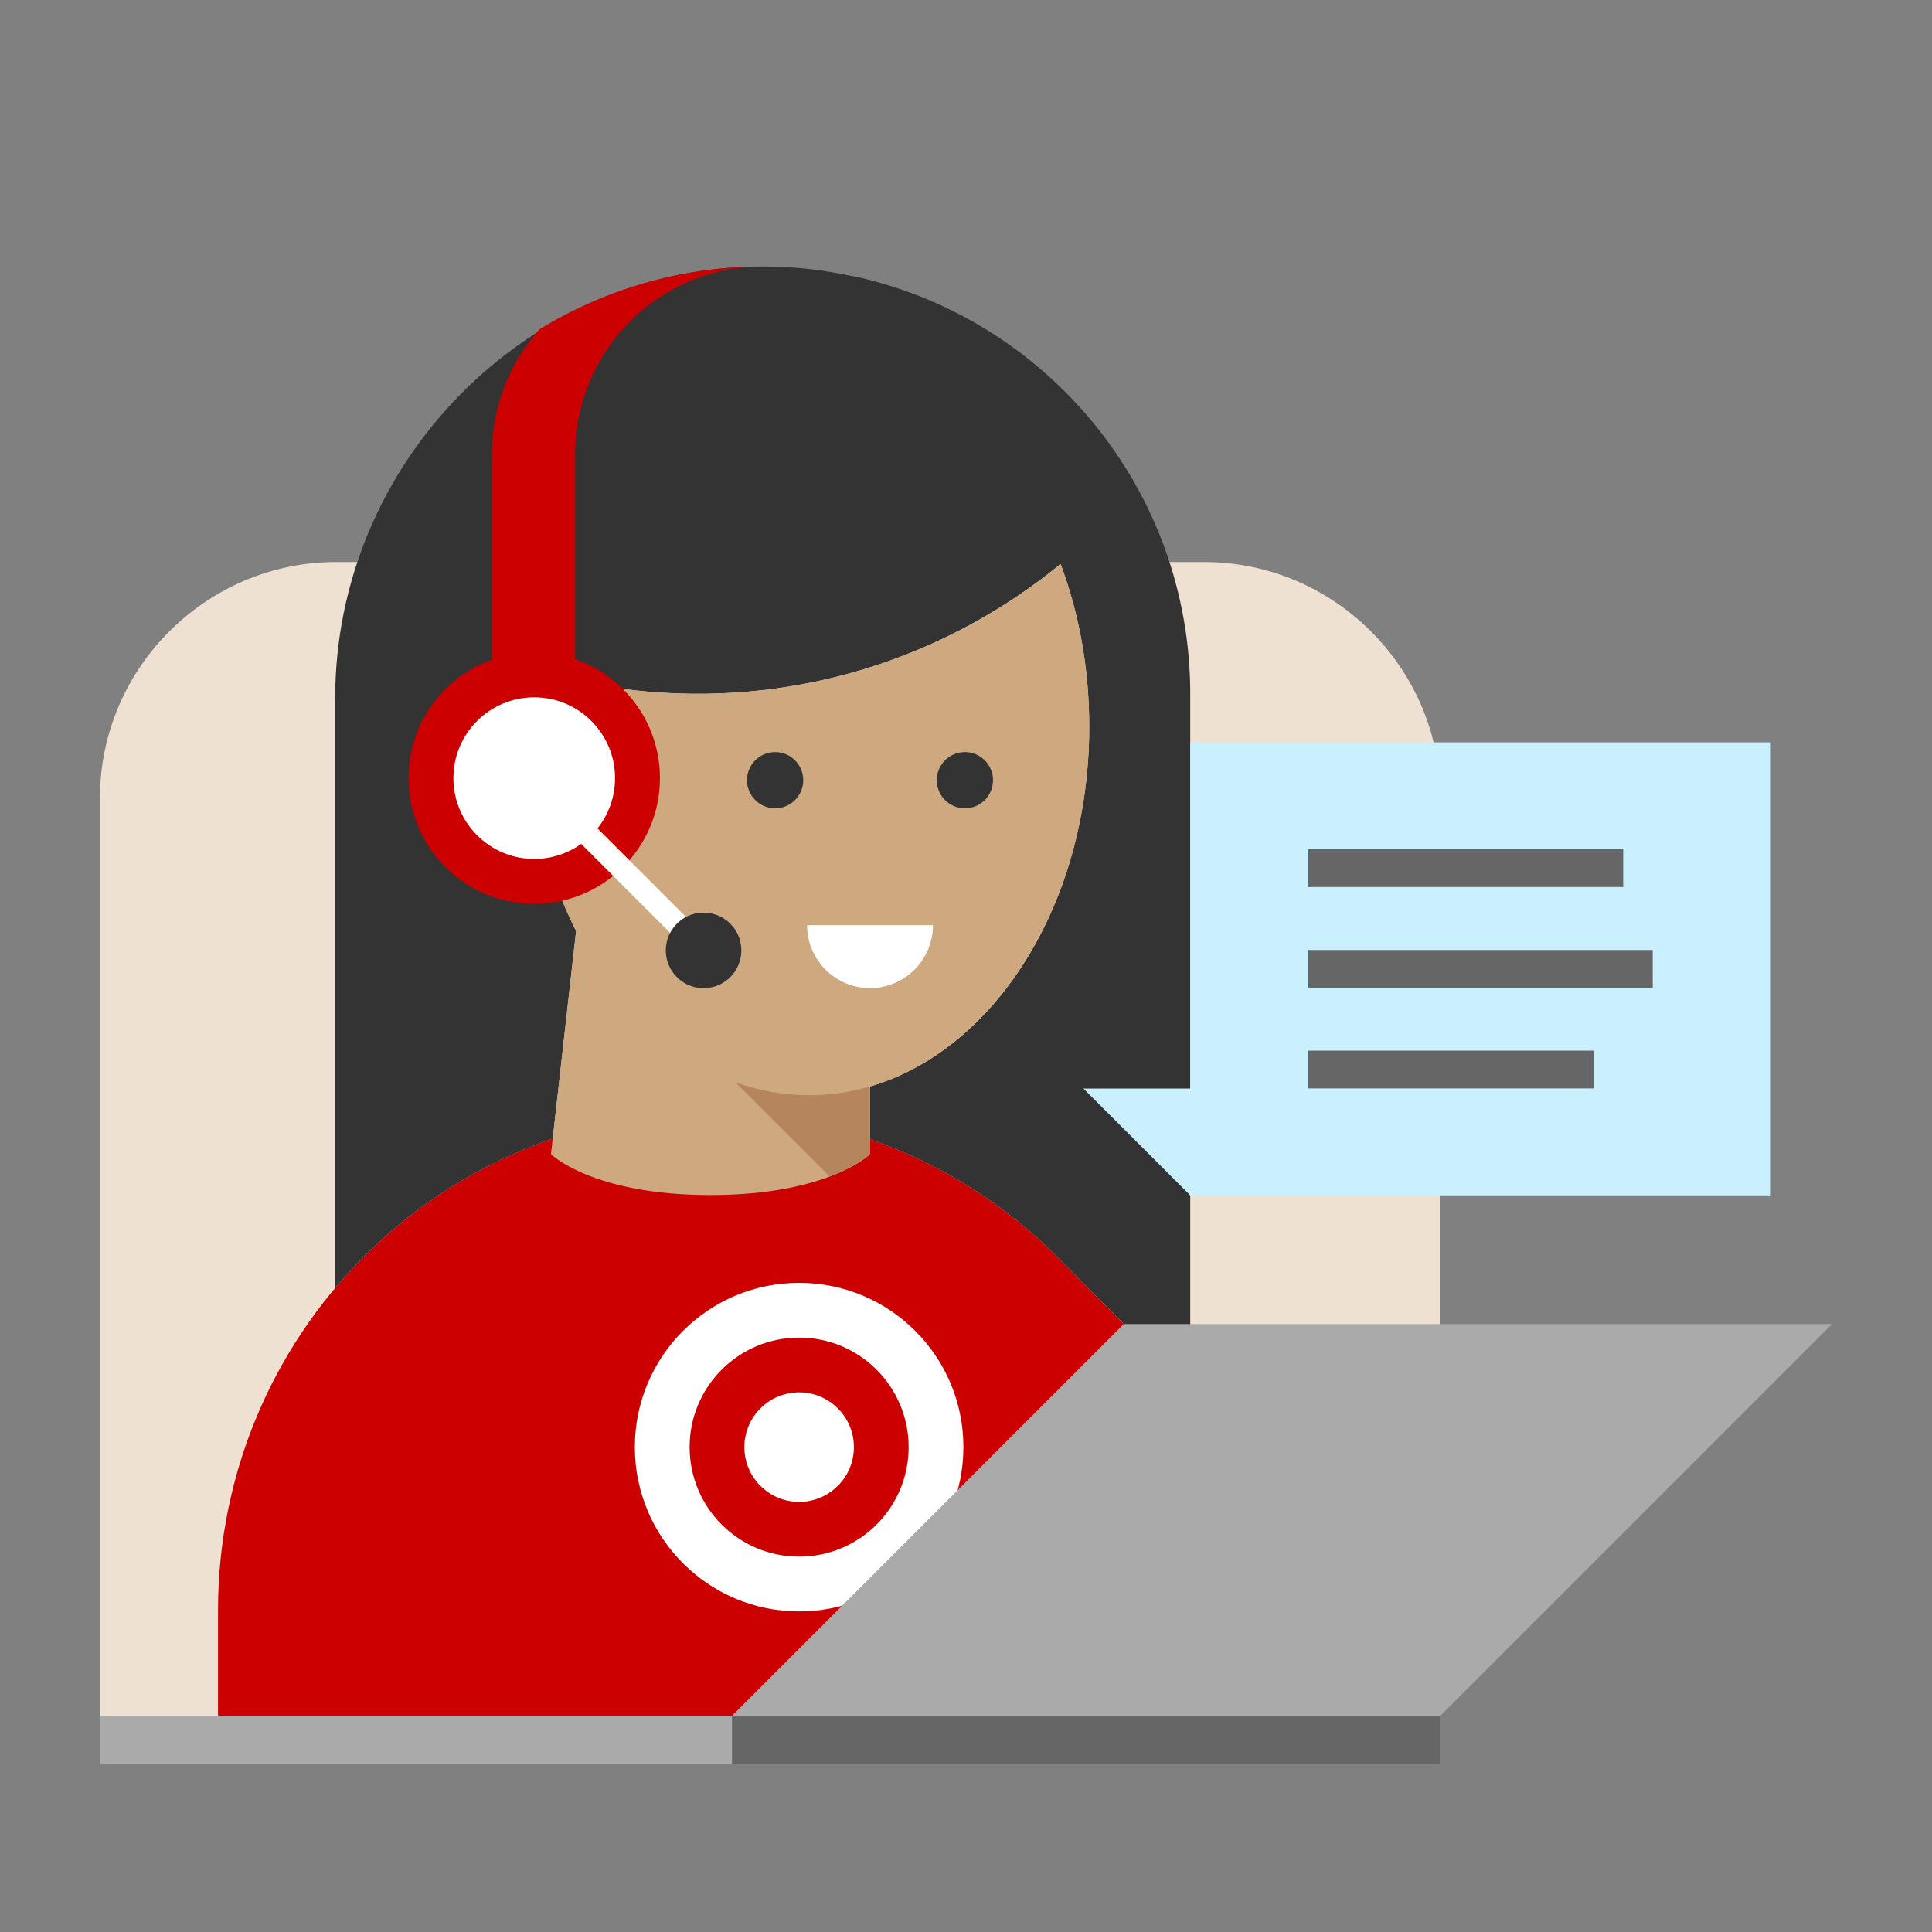
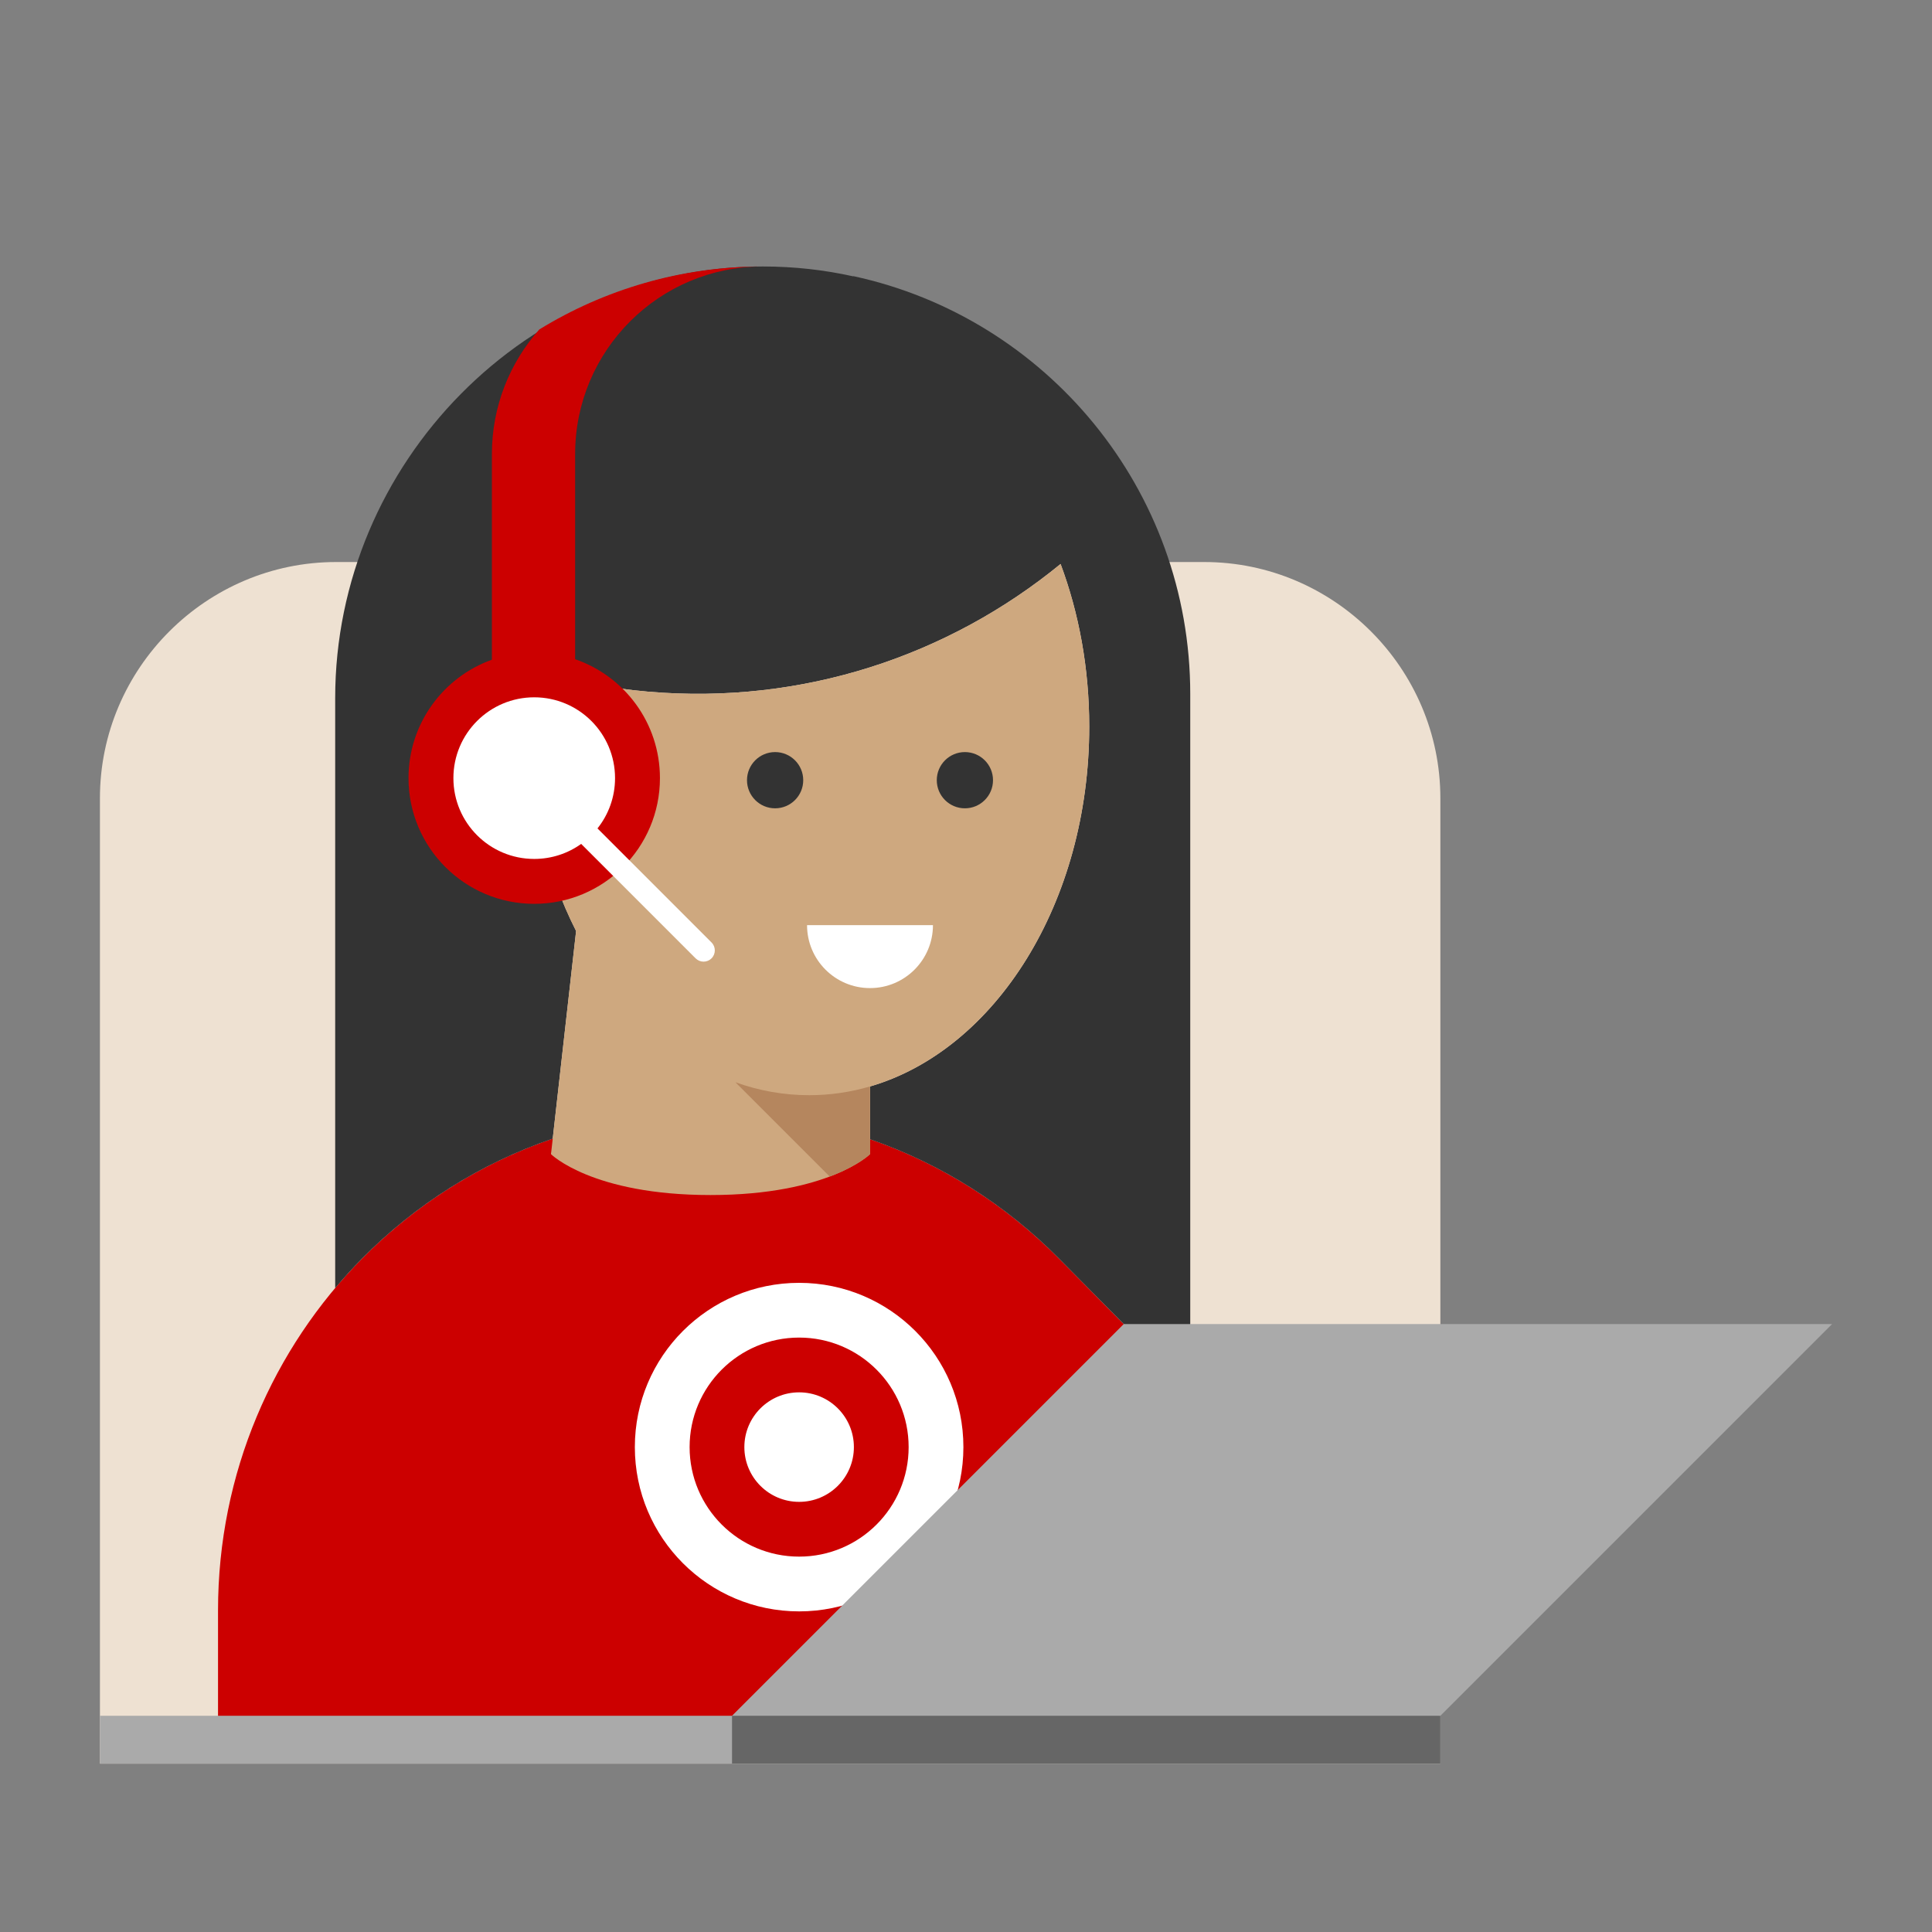
<svg xmlns="http://www.w3.org/2000/svg" width="200" height="200" viewBox="0 0 200 200" fill="none">
  <rect x="0" y="0" width="200" height="200" fill="#808080" stroke="none" />
  <path fill-rule="evenodd" clip-rule="evenodd" d="M149.106 182.568H10.345V82.632C10.345 69.184 21.348 58.181 34.796 58.181H124.655C138.103 58.181 149.106 69.184 149.106 82.632V182.568Z" fill="#EEE1D2" />
  <path fill-rule="evenodd" clip-rule="evenodd" d="M103.642 181.04V161.168L124.836 182.569L144.826 165.88L109.599 130.262C100.373 120.934 87.628 115.165 73.55 115.165C59.473 115.165 46.727 120.934 37.502 130.262C28.276 139.59 22.57 152.477 22.57 166.711V175.309V181.04H103.642Z" fill="#CC0000" />
  <path fill-rule="evenodd" clip-rule="evenodd" d="M81.149 112.118C81.397 112.118 81.397 111.733 81.149 111.733C80.901 111.733 80.901 112.118 81.149 112.118Z" fill="#B5865E" />
  <path fill-rule="evenodd" clip-rule="evenodd" d="M88.36 28.591C88.342 28.595 88.324 28.599 88.306 28.603C85.339 27.942 82.226 27.589 78.991 27.586C54.629 27.567 34.698 47.904 34.698 72.266V133.341C35.593 132.277 36.526 131.249 37.502 130.262C42.984 124.719 49.71 120.438 57.219 117.873L59.638 96.378C56.564 90.321 54.772 83.042 54.772 75.211C54.772 73.207 54.889 71.239 55.116 69.318C58.941 70.464 62.939 71.24 67.074 71.599C83.128 72.99 98.24 67.848 109.791 58.383C111.689 63.459 112.757 69.171 112.757 75.211C112.757 93.441 103.046 108.683 90.062 112.469V117.934C97.498 120.506 104.161 124.764 109.599 130.262L123.214 144.028V71.844C123.214 50.629 108.285 32.903 88.36 28.591Z" fill="#333333" />
  <path fill-rule="evenodd" clip-rule="evenodd" d="M67.074 71.599C83.128 72.99 98.24 67.848 109.791 58.383C111.689 63.459 112.757 69.171 112.757 75.211C112.757 93.442 103.046 108.686 90.062 112.472V119.48C90.062 119.48 85.812 123.71 73.55 123.71C61.289 123.71 57.039 119.48 57.039 119.48C57.039 119.402 57.048 119.324 57.065 119.246L59.637 96.381C56.563 90.323 54.772 83.043 54.772 75.211C54.772 73.207 54.889 71.239 55.116 69.318C58.941 70.464 62.939 71.24 67.074 71.599Z" fill="#CEA87F" />
  <path fill-rule="evenodd" clip-rule="evenodd" d="M50.921 47.004C50.921 42.051 52.778 37.534 55.83 34.104C62.56 29.971 70.479 27.586 78.956 27.586C68.232 27.586 59.538 36.28 59.538 47.004V68.242C64.646 69.999 68.317 74.846 68.317 80.551C68.317 87.738 62.49 93.565 55.302 93.565C48.115 93.565 42.289 87.738 42.289 80.551C42.289 74.901 45.889 70.092 50.921 68.293V47.004Z" fill="#CC0000" />
  <path fill-rule="evenodd" clip-rule="evenodd" d="M90.062 112.47L90.062 112.469C88.034 113.061 85.927 113.375 83.764 113.375C81.122 113.375 78.562 112.907 76.13 112.035L85.891 121.796C88.86 120.676 90.062 119.481 90.062 119.481V112.47Z" fill="#B5865E" />
  <path fill-rule="evenodd" clip-rule="evenodd" d="M61.852 85.757C62.989 84.328 63.669 82.519 63.669 80.551C63.669 75.93 59.923 72.185 55.302 72.185C50.682 72.185 46.936 75.93 46.936 80.551C46.936 85.171 50.682 88.917 55.302 88.917C57.115 88.917 58.793 88.341 60.163 87.361L72.01 99.209C72.238 99.436 72.536 99.549 72.834 99.549C73.131 99.549 73.429 99.436 73.656 99.209C74.111 98.754 74.111 98.017 73.656 97.562L61.852 85.757Z" fill="white" />
-   <path fill-rule="evenodd" clip-rule="evenodd" d="M68.933 98.12C68.786 100.274 70.414 102.139 72.568 102.286C74.722 102.433 76.588 100.805 76.734 98.651C76.881 96.496 75.253 94.631 73.099 94.484C70.945 94.338 69.079 95.966 68.933 98.12Z" fill="#333333" />
  <path fill-rule="evenodd" clip-rule="evenodd" d="M80.239 77.855C81.847 77.855 83.15 79.158 83.15 80.766C83.15 82.373 81.847 83.676 80.239 83.676C78.632 83.676 77.329 82.373 77.329 80.766C77.329 79.158 78.632 77.855 80.239 77.855ZM99.885 77.855C101.493 77.855 102.796 79.158 102.796 80.766C102.796 82.373 101.493 83.676 99.885 83.676C98.278 83.676 96.975 82.373 96.975 80.766C96.975 79.158 98.278 77.855 99.885 77.855Z" fill="#333333" />
-   <path fill-rule="evenodd" clip-rule="evenodd" d="M183.314 76.846H123.214V112.681H112.15L123.214 123.745H183.314V76.846Z" fill="#C9F0FC" />
-   <path fill-rule="evenodd" clip-rule="evenodd" d="M135.439 91.827H168.032V87.919H135.439V91.827ZM135.439 112.671H164.976V108.763H135.439V112.671ZM171.088 102.249H135.439V98.341H171.088V102.249Z" fill="#666666" />
  <path fill-rule="evenodd" clip-rule="evenodd" d="M82.725 132.799C73.333 132.799 65.719 140.412 65.719 149.804C65.719 159.197 73.333 166.81 82.725 166.81C92.117 166.81 99.731 159.197 99.731 149.804C99.731 140.412 92.117 132.799 82.725 132.799ZM82.725 161.141C76.463 161.141 71.388 156.065 71.388 149.803C71.388 143.542 76.463 138.466 82.725 138.466C88.986 138.466 94.062 143.542 94.062 149.803C94.062 156.065 88.986 161.141 82.725 161.141ZM82.725 155.472C85.856 155.472 88.394 152.934 88.394 149.804C88.394 146.673 85.856 144.135 82.725 144.135C79.594 144.135 77.056 146.673 77.056 149.804C77.056 152.934 79.594 155.472 82.725 155.472Z" fill="white" />
  <path fill-rule="evenodd" clip-rule="evenodd" d="M189.655 137.067L149.106 177.616H91.244H75.779L116.328 137.067H189.655ZM149.106 182.569H10.345V177.616H149.106V182.569Z" fill="#AAAAAA" />
  <path fill-rule="evenodd" clip-rule="evenodd" d="M75.779 182.569H149.106V177.616H75.779V182.569Z" fill="#666666" />
  <path fill-rule="evenodd" clip-rule="evenodd" d="M90.062 95.77H83.546C83.546 99.369 86.463 102.287 90.062 102.287C93.661 102.287 96.579 99.369 96.579 95.77H90.062Z" fill="white" />
</svg>